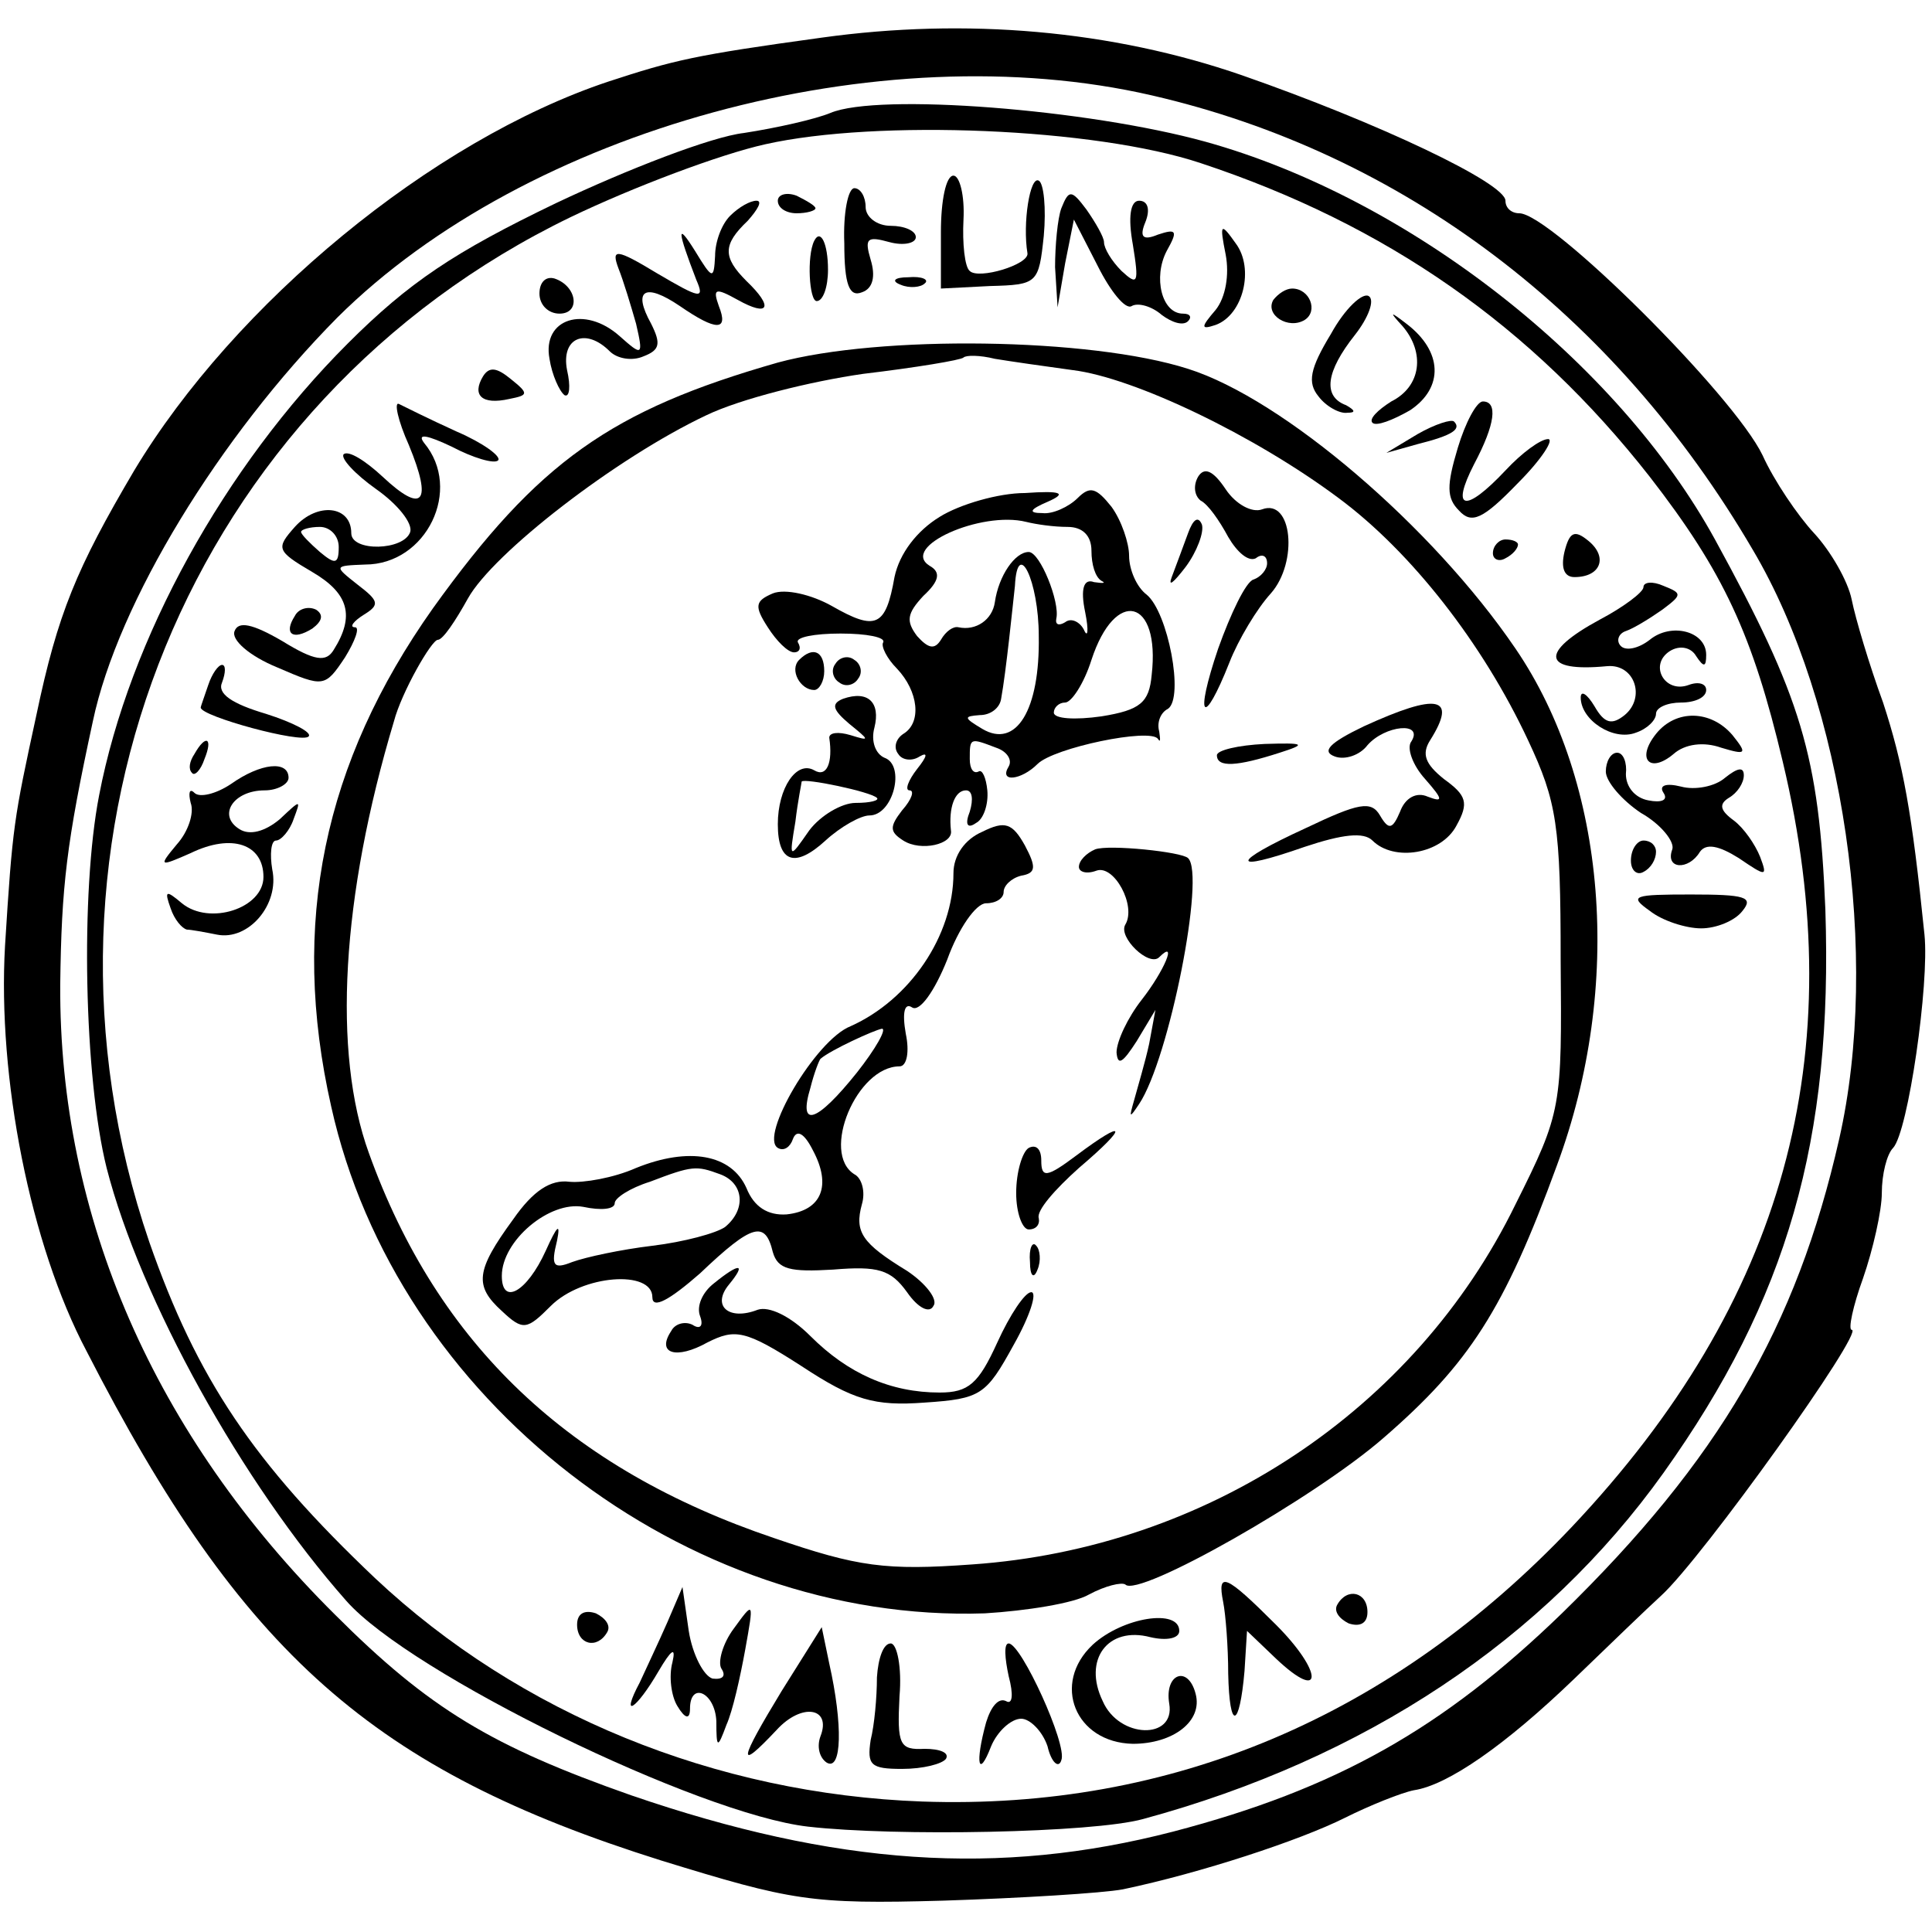
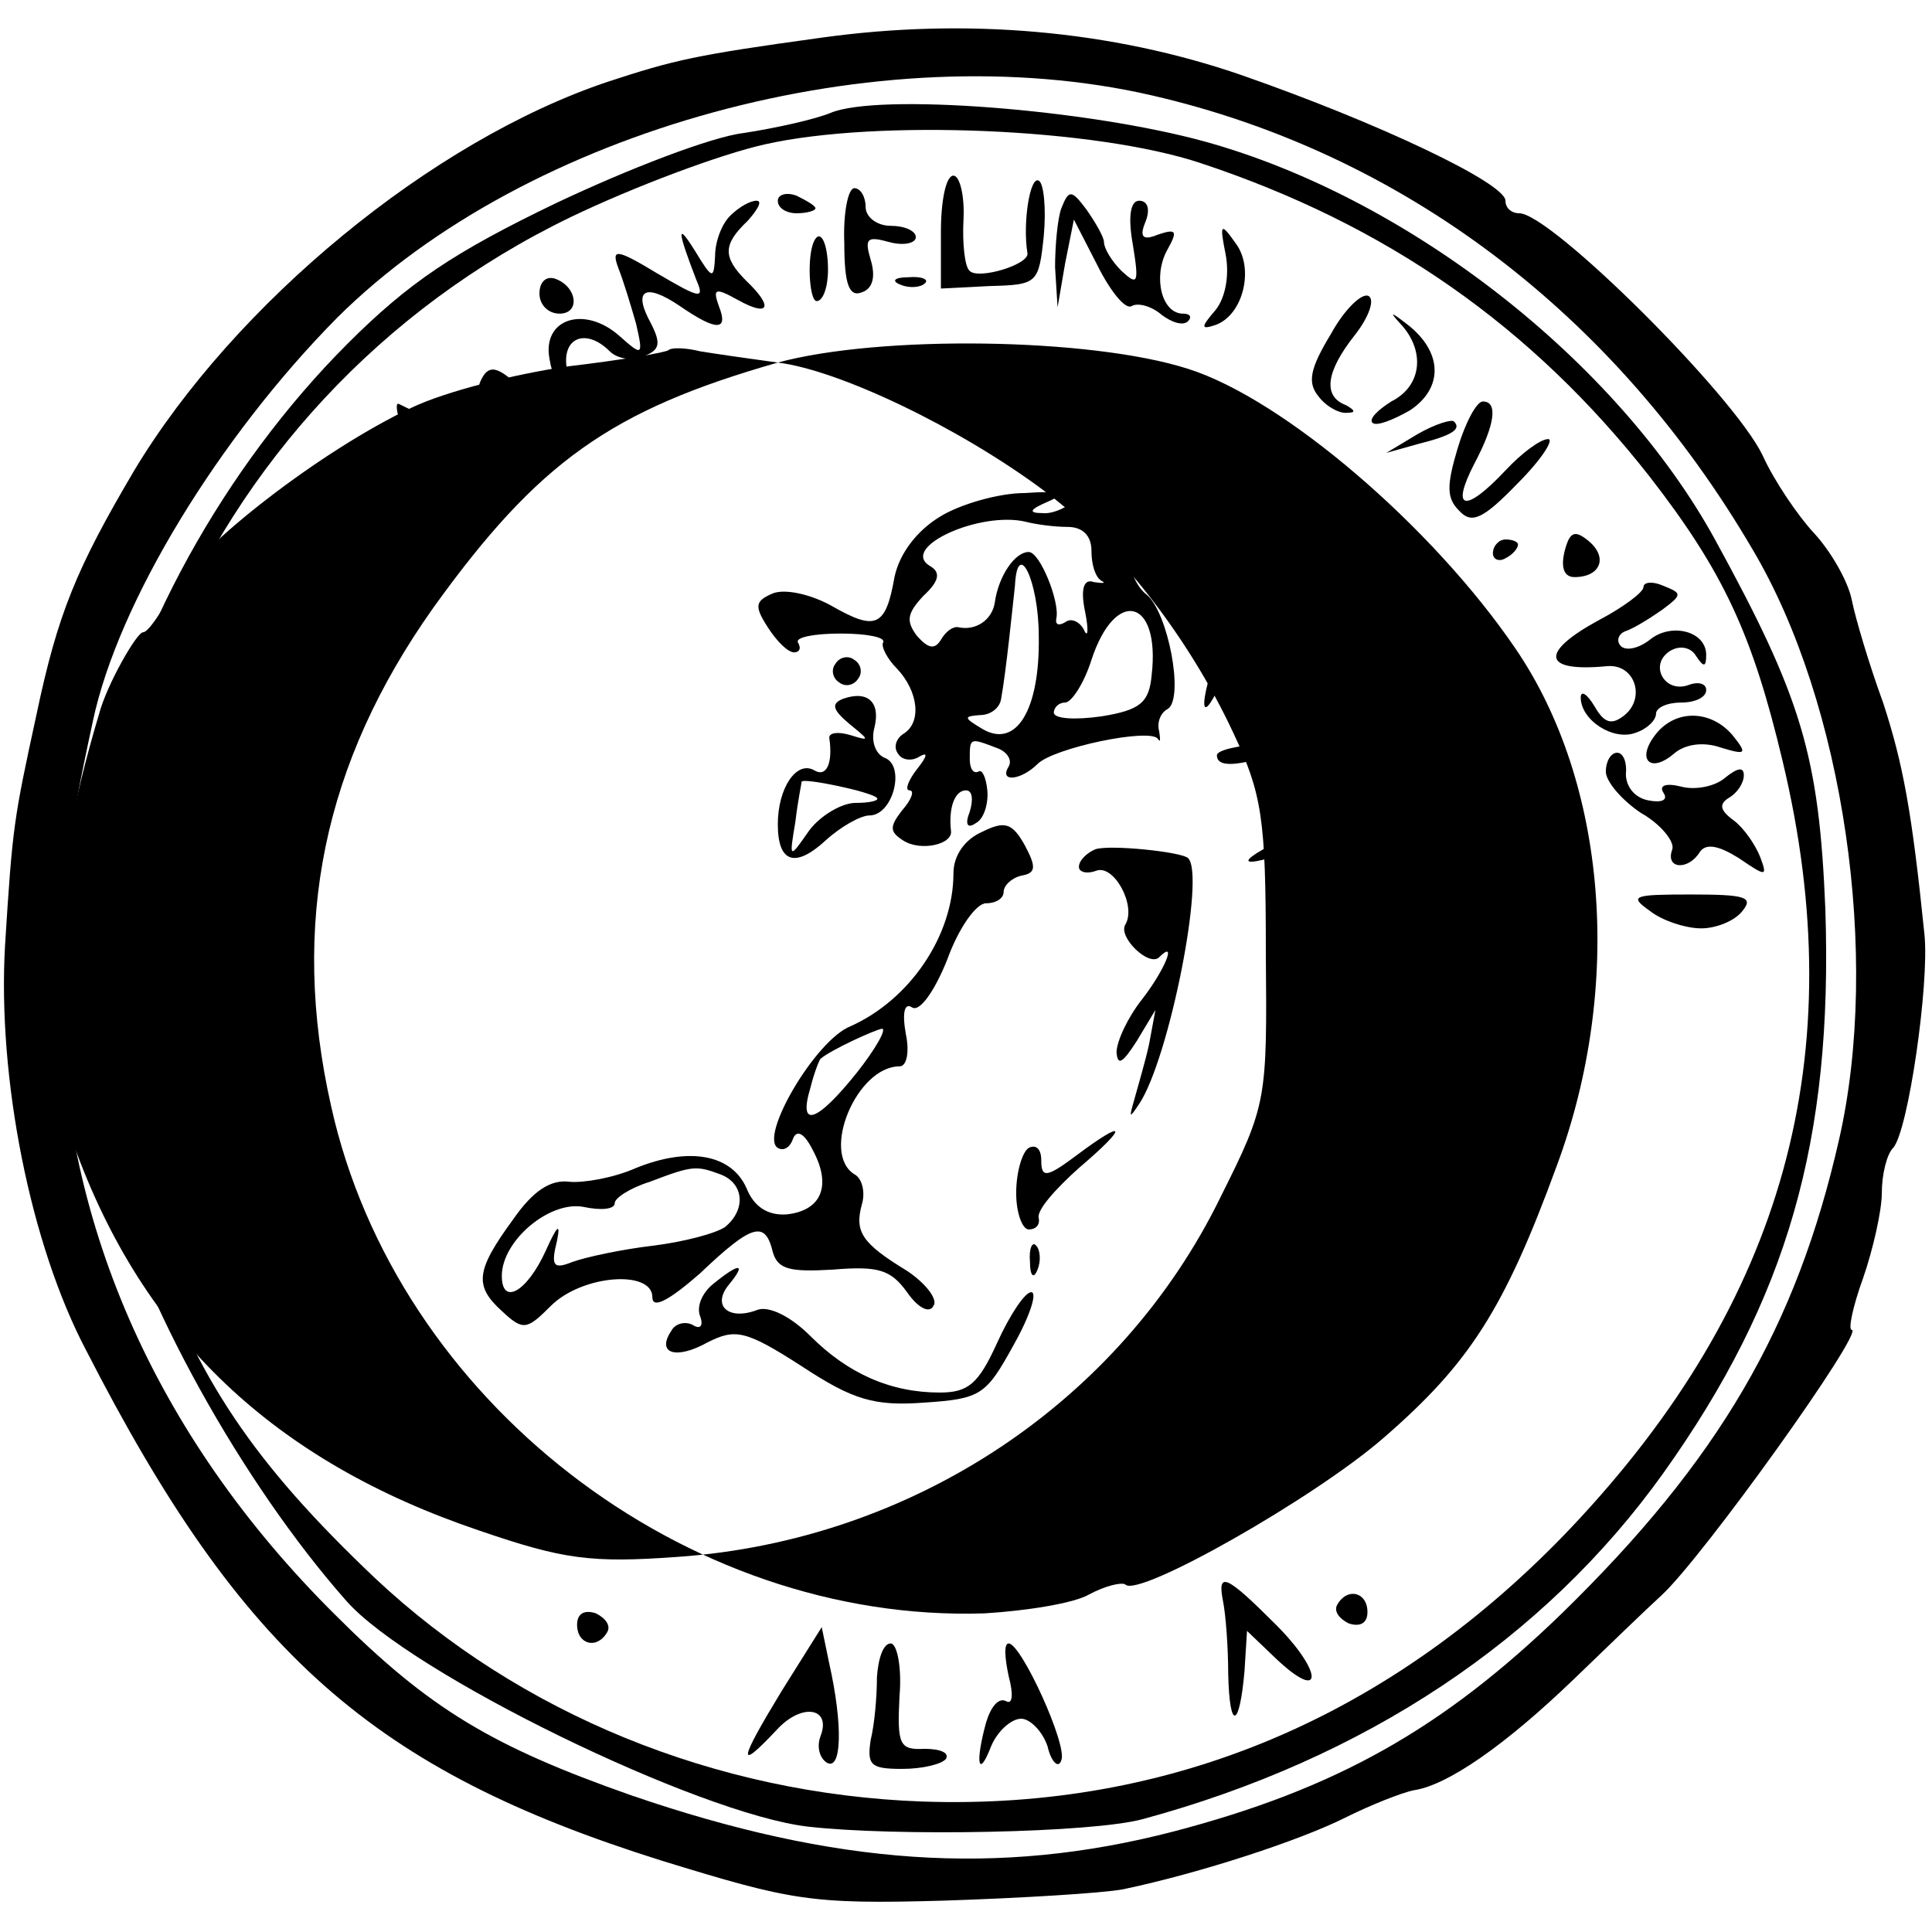
<svg xmlns="http://www.w3.org/2000/svg" version="1.0" width="154pt" height="154pt" viewBox="0 0 154 154" preserveAspectRatio="xMidYMid meet">
  <g transform="translate(0,154) scale(0.1,-0.1)" fill="#000000" stroke="none">
    <path d="M655 1510 c-102 -14 -118 -18 -170 -35 -141 -47 -298 -177 -378 -310 -46 -78 -61 -114 -78 -195 -18 -83 -19 -88 -25 -184 -6 -105 20 -238 65 -323 124 -242 229 -334 458 -406 104 -32 119 -35 225 -32 62 2 127 6 143 9 62 13 141 39 177 57 20 10 45 20 55 22 27 4 73 36 128 89 28 27 58 56 69 66 33 30 163 212 152 212 -3 0 1 19 9 41 8 23 15 54 15 68 0 15 4 31 9 36 12 13 29 131 25 170 -10 98 -17 136 -33 185 -11 30 -22 67 -25 82 -3 15 -17 39 -30 53 -13 14 -32 42 -41 62 -23 48 -169 193 -194 193 -6 0 -11 4 -11 10 0 14 -101 62 -210 100 -104 36 -220 46 -335 30z m263 -46 c200 -46 369 -174 479 -362 73 -123 102 -325 69 -470 -34 -150 -96 -256 -221 -378 -95 -92 -180 -140 -310 -174 -139 -36 -269 -27 -432 29 -111 39 -161 69 -236 144 -144 143 -220 317 -219 502 1 79 5 113 26 210 20 95 101 227 195 322 151 150 432 227 649 177z" />
    <path d="M662 1450 c-12 -5 -43 -12 -69 -16 -26 -3 -93 -29 -150 -56 -81 -39 -117 -63 -166 -112 -98 -98 -174 -235 -198 -360 -15 -77 -12 -225 6 -297 27 -105 108 -251 191 -345 51 -58 281 -170 368 -180 70 -8 227 -5 267 6 177 48 320 143 415 276 99 139 135 265 129 449 -5 123 -19 169 -88 295 -78 142 -244 272 -406 317 -94 26 -261 39 -299 23z m295 -40 c148 -49 264 -130 358 -250 59 -76 82 -126 106 -227 56 -234 1 -431 -168 -610 -143 -151 -319 -226 -518 -219 -165 6 -321 70 -436 178 -97 92 -142 159 -180 268 -110 322 32 670 336 817 50 24 119 50 155 58 89 20 263 13 347 -15z" />
    <path d="M750 1355 l0 -45 39 2 c38 1 39 2 43 40 2 22 0 42 -4 44 -7 4 -13 -34 -9 -58 1 -9 -39 -21 -46 -14 -4 3 -6 22 -5 41 1 19 -3 35 -8 35 -6 0 -10 -20 -10 -45z" />
    <path d="M620 1380 c0 -6 7 -10 15 -10 8 0 15 2 15 4 0 2 -7 6 -15 10 -8 3 -15 1 -15 -4z" />
    <path d="M673 1346 c0 -33 4 -43 14 -39 9 3 11 13 7 26 -5 17 -3 19 15 14 11 -3 21 -1 21 4 0 5 -9 9 -20 9 -11 0 -20 7 -20 15 0 8 -4 15 -9 15 -5 0 -9 -20 -8 -44z" />
    <path d="M846 1374 c-3 -8 -5 -30 -5 -47 l2 -32 6 35 7 35 19 -37 c10 -20 22 -35 27 -32 5 3 16 0 24 -7 8 -6 17 -9 21 -5 3 3 2 6 -4 6 -17 0 -24 29 -13 50 9 16 8 18 -7 13 -12 -5 -15 -2 -10 10 4 10 2 17 -5 17 -7 0 -9 -13 -5 -35 5 -31 4 -33 -9 -21 -8 8 -14 18 -14 23 0 4 -7 16 -14 26 -12 16 -14 16 -20 1z" />
    <path d="M582 1368 c-7 -7 -12 -21 -12 -32 -1 -19 -2 -19 -16 4 -15 24 -14 16 1 -23 7 -16 3 -15 -31 5 -33 20 -37 20 -31 4 4 -10 10 -30 14 -44 6 -26 5 -26 -13 -10 -28 25 -62 14 -56 -18 2 -13 8 -26 12 -29 4 -2 5 7 2 20 -5 26 15 34 34 15 6 -6 18 -8 27 -4 13 5 14 10 6 26 -15 27 -5 33 23 14 29 -20 39 -20 31 0 -5 14 -3 15 15 5 25 -14 29 -6 7 15 -19 19 -19 29 1 48 8 9 12 16 7 16 -5 0 -14 -5 -21 -12z" />
    <path d="M977 1337 c3 -16 0 -34 -8 -44 -12 -14 -12 -16 0 -12 22 8 31 45 16 65 -12 17 -13 16 -8 -9z" />
    <path d="M649 1348 c-6 -12 -4 -48 2 -48 5 0 9 11 9 25 0 21 -6 33 -11 23z" />
    <path d="M430 1306 c0 -9 7 -16 16 -16 17 0 14 22 -4 28 -7 2 -12 -3 -12 -12z" />
    <path d="M718 1313 c7 -3 16 -2 19 1 4 3 -2 6 -13 5 -11 0 -14 -3 -6 -6z" />
-     <path d="M1015 1301 c-7 -12 12 -24 25 -16 11 7 4 25 -10 25 -5 0 -11 -4 -15 -9z" />
    <path d="M1061 1274 c-17 -28 -19 -39 -10 -50 6 -8 17 -14 23 -13 7 0 6 2 -1 6 -19 7 -16 27 7 56 11 14 16 28 11 31 -5 3 -19 -10 -30 -30z" />
    <path d="M1118 1280 c18 -21 15 -48 -9 -60 -11 -7 -18 -14 -15 -17 3 -3 16 2 30 10 27 18 26 47 -3 69 -13 10 -14 10 -3 -2z" />
-     <path d="M620 1251 c-133 -38 -191 -79 -275 -196 -87 -123 -114 -251 -81 -397 52 -234 282 -412 521 -404 33 2 71 8 83 15 13 7 26 10 29 8 10 -11 151 69 206 117 68 59 96 102 138 217 53 143 40 305 -33 412 -66 97 -185 199 -261 223 -78 25 -246 27 -327 5z m235 -6 c49 -6 145 -52 212 -102 58 -43 115 -116 151 -193 23 -49 26 -68 26 -175 1 -118 1 -121 -36 -195 -80 -164 -246 -274 -433 -287 -69 -5 -91 -2 -158 21 -163 55 -268 154 -323 307 -29 80 -22 204 20 344 6 23 30 65 35 65 4 0 14 15 24 33 20 36 118 112 190 146 27 13 83 27 125 33 42 5 78 11 80 13 2 2 13 2 25 -1 12 -2 40 -6 62 -9z" />
+     <path d="M620 1251 c-133 -38 -191 -79 -275 -196 -87 -123 -114 -251 -81 -397 52 -234 282 -412 521 -404 33 2 71 8 83 15 13 7 26 10 29 8 10 -11 151 69 206 117 68 59 96 102 138 217 53 143 40 305 -33 412 -66 97 -185 199 -261 223 -78 25 -246 27 -327 5z c49 -6 145 -52 212 -102 58 -43 115 -116 151 -193 23 -49 26 -68 26 -175 1 -118 1 -121 -36 -195 -80 -164 -246 -274 -433 -287 -69 -5 -91 -2 -158 21 -163 55 -268 154 -323 307 -29 80 -22 204 20 344 6 23 30 65 35 65 4 0 14 15 24 33 20 36 118 112 190 146 27 13 83 27 125 33 42 5 78 11 80 13 2 2 13 2 25 -1 12 -2 40 -6 62 -9z" />
    <path d="M955 1160 c-4 -7 -3 -15 2 -19 6 -3 15 -16 22 -29 7 -12 16 -20 22 -17 5 4 9 2 9 -4 0 -5 -5 -11 -11 -13 -6 -2 -18 -27 -28 -55 -19 -56 -12 -64 9 -11 7 18 22 43 33 55 22 25 17 76 -7 67 -8 -3 -21 4 -29 16 -10 15 -17 18 -22 10z" />
    <path d="M749 1128 c-18 -11 -32 -29 -36 -48 -7 -40 -15 -43 -50 -23 -16 9 -37 14 -47 10 -14 -6 -15 -10 -4 -27 7 -11 16 -20 21 -20 4 0 6 3 3 8 -2 4 13 7 34 7 21 0 36 -3 34 -7 -2 -3 3 -13 11 -21 17 -18 20 -43 5 -52 -6 -4 -8 -11 -4 -16 3 -5 11 -6 17 -2 7 4 6 0 -2 -10 -7 -9 -10 -17 -6 -17 4 0 2 -7 -6 -16 -10 -13 -10 -17 1 -24 14 -9 40 -3 38 8 -2 18 3 32 12 32 5 0 6 -7 3 -17 -4 -10 -2 -14 5 -9 6 3 10 15 9 26 -1 10 -4 17 -7 15 -4 -2 -7 2 -7 10 0 17 0 17 21 9 9 -3 13 -10 10 -15 -8 -13 10 -11 23 2 13 13 90 29 96 20 2 -3 2 -1 1 6 -2 7 1 15 7 18 13 9 0 77 -17 91 -8 6 -14 20 -14 31 0 10 -6 28 -14 39 -12 15 -17 17 -27 7 -7 -7 -20 -13 -28 -12 -12 0 -10 3 4 9 16 7 11 9 -18 7 -21 0 -52 -9 -68 -19z m102 -8 c12 0 19 -7 19 -19 0 -11 3 -21 8 -24 4 -2 1 -2 -6 -1 -8 3 -11 -5 -7 -24 3 -15 2 -21 -1 -14 -3 6 -10 10 -15 6 -5 -3 -8 -2 -7 3 3 13 -13 53 -22 53 -11 0 -24 -19 -27 -40 -2 -14 -15 -23 -29 -20 -4 1 -10 -3 -14 -10 -5 -8 -10 -7 -19 3 -9 12 -8 18 5 32 13 12 14 19 5 24 -24 15 41 44 77 35 8 -2 22 -4 33 -4z m-23 -87 c1 -59 -18 -90 -45 -74 -15 9 -15 10 -2 11 9 0 16 6 17 13 4 22 9 72 11 90 2 39 19 4 19 -40z m90 -31 c-2 -22 -9 -28 -40 -33 -21 -3 -38 -2 -38 3 0 4 4 8 9 8 5 0 15 15 21 34 19 58 55 49 48 -12z" />
    <path d="M947 1115 c-4 -11 -10 -27 -13 -35 -3 -8 1 -5 11 8 9 12 15 28 13 34 -3 7 -7 4 -11 -7z" />
-     <path d="M637 1014 c-8 -8 1 -24 12 -24 4 0 8 7 8 15 0 16 -9 20 -20 9z" />
    <path d="M666 1011 c-4 -5 -2 -12 3 -15 5 -4 12 -2 15 3 4 5 2 12 -3 15 -5 4 -12 2 -15 -3z" />
    <path d="M672 983 c-10 -4 -8 -9 5 -20 16 -13 17 -14 1 -9 -10 3 -17 2 -17 -2 3 -20 -2 -32 -12 -26 -14 8 -29 -14 -29 -43 0 -31 14 -35 38 -13 12 11 28 20 35 20 19 0 29 40 12 46 -7 3 -11 13 -8 24 5 20 -5 30 -25 23z m27 -79 c2 -2 -5 -4 -17 -4 -11 0 -28 -10 -37 -22 -16 -23 -16 -23 -11 7 2 17 5 31 5 32 2 3 55 -8 60 -13z" />
    <path d="M1087 961 c-27 -13 -34 -20 -23 -24 8 -3 20 1 26 9 14 16 45 19 35 3 -4 -5 1 -19 11 -30 14 -16 15 -19 2 -14 -9 4 -18 -1 -22 -12 -6 -14 -9 -15 -16 -3 -7 12 -17 10 -59 -10 -61 -28 -61 -36 -1 -15 30 10 47 12 54 5 17 -17 55 -11 67 12 10 18 8 24 -10 37 -15 12 -18 20 -11 31 22 35 6 38 -53 11z" />
    <path d="M970 938 c0 -10 16 -9 50 2 22 7 20 8 -12 7 -21 -1 -38 -5 -38 -9z" />
    <path d="M783 877 c-14 -6 -23 -19 -23 -33 0 -50 -35 -101 -82 -122 -28 -11 -73 -88 -58 -97 5 -3 10 1 12 7 3 8 9 5 16 -9 15 -28 7 -48 -21 -51 -15 -1 -26 6 -32 21 -12 27 -46 33 -88 16 -18 -8 -42 -12 -53 -11 -15 2 -29 -7 -45 -30 -30 -41 -31 -53 -9 -73 17 -16 20 -15 39 4 25 25 81 29 81 7 0 -10 14 -2 38 19 42 40 52 42 58 17 4 -14 14 -16 48 -14 36 3 46 0 59 -18 9 -13 18 -17 21 -11 4 5 -6 18 -21 28 -36 22 -42 31 -36 53 3 10 0 21 -6 24 -27 17 2 86 36 86 6 0 8 12 5 26 -3 17 -1 25 5 21 6 -4 18 13 28 38 9 25 23 45 31 45 8 0 14 4 14 9 0 5 6 11 14 13 12 2 12 7 3 24 -10 18 -16 20 -34 11z m-100 -192 c-32 -40 -47 -45 -37 -12 3 12 7 22 8 23 8 7 43 23 49 24 4 0 -5 -16 -20 -35z m-109 -81 c19 -7 21 -28 4 -42 -7 -5 -33 -12 -58 -15 -25 -3 -53 -9 -64 -13 -15 -6 -17 -3 -12 17 3 15 0 12 -9 -8 -15 -33 -35 -44 -35 -20 0 28 38 60 65 55 14 -3 25 -2 25 3 0 4 12 12 28 17 34 13 37 13 56 6z" />
    <path d="M873 863 c-7 -3 -13 -9 -13 -14 0 -4 6 -6 14 -3 14 5 32 -28 23 -43 -6 -10 19 -34 27 -26 15 15 4 -11 -14 -34 -11 -14 -20 -33 -20 -42 1 -11 5 -8 16 9 l15 25 -5 -27 c-3 -14 -9 -34 -12 -45 -4 -14 -4 -15 4 -3 24 36 53 183 39 196 -5 5 -63 11 -74 7z" />
    <path d="M858 619 c-24 -18 -28 -18 -28 -4 0 9 -4 13 -10 10 -5 -3 -10 -19 -10 -36 0 -16 5 -29 10 -29 6 0 9 4 8 9 -2 6 13 23 32 40 40 34 38 40 -2 10z" />
    <path d="M821 534 c0 -11 3 -14 6 -6 3 7 2 16 -1 19 -3 4 -6 -2 -5 -13z" />
    <path d="M569 517 c-9 -7 -14 -18 -11 -26 3 -8 0 -11 -6 -7 -6 3 -14 1 -17 -5 -12 -18 4 -23 29 -9 22 11 30 10 75 -19 41 -27 58 -32 98 -29 45 3 49 6 71 46 13 23 19 42 14 42 -5 0 -17 -18 -27 -40 -15 -33 -23 -40 -46 -40 -39 0 -73 15 -103 45 -16 16 -33 24 -42 21 -23 -9 -37 3 -23 20 14 17 9 18 -12 1z" />
    <path d="M385 1240 c-9 -15 -1 -23 21 -18 15 3 16 4 1 16 -11 9 -17 10 -22 2z" />
    <path d="M326 1185 c19 -46 11 -55 -21 -25 -14 13 -27 21 -31 18 -3 -3 9 -16 26 -28 17 -12 29 -27 27 -34 -5 -15 -47 -16 -47 -1 0 22 -27 25 -45 5 -15 -17 -15 -19 14 -36 29 -17 34 -35 17 -62 -6 -10 -15 -9 -41 7 -24 14 -35 16 -38 8 -3 -7 12 -20 34 -29 37 -16 38 -16 54 8 8 13 12 24 8 24 -5 0 -1 5 7 10 13 8 12 11 -5 24 -19 15 -19 15 6 16 49 0 78 60 47 97 -6 8 3 6 22 -3 17 -9 34 -14 37 -11 3 3 -12 14 -33 23 -22 10 -42 20 -46 22 -4 2 -1 -13 8 -33z m-56 -81 c0 -14 -3 -14 -15 -4 -8 7 -15 14 -15 16 0 2 7 4 15 4 8 0 15 -7 15 -16z" />
    <path d="M1162 1183 c-9 -30 -9 -40 1 -50 10 -11 19 -7 47 22 19 19 29 35 24 35 -6 0 -21 -11 -34 -25 -32 -34 -44 -32 -25 5 17 32 19 50 7 50 -5 0 -14 -17 -20 -37z" />
    <path d="M1130 1194 l-25 -15 25 7 c28 7 35 12 29 18 -2 2 -15 -2 -29 -10z" />
    <path d="M1247 1100 c-3 -13 0 -20 8 -20 21 0 27 16 11 29 -11 9 -15 7 -19 -9z" />
    <path d="M1190 1099 c0 -5 5 -7 10 -4 6 3 10 8 10 11 0 2 -4 4 -10 4 -5 0 -10 -5 -10 -11z" />
    <path d="M1310 1072 c0 -4 -16 -16 -35 -26 -48 -26 -46 -42 6 -37 22 2 31 -25 14 -39 -10 -8 -16 -7 -24 7 -6 10 -11 13 -11 7 0 -18 26 -35 44 -28 9 3 16 10 16 15 0 5 9 9 20 9 11 0 20 4 20 10 0 5 -6 7 -14 4 -19 -7 -32 16 -15 27 8 5 17 3 21 -4 6 -9 8 -9 8 1 0 19 -28 26 -45 12 -9 -7 -19 -9 -23 -5 -4 4 -2 10 4 12 6 2 19 10 29 17 16 12 16 13 1 19 -9 4 -16 3 -16 -1z" />
    <path d="M235 1049 c-9 -14 -2 -20 14 -10 8 6 9 11 3 15 -6 3 -14 1 -17 -5z" />
    <path d="M166 994 c-3 -9 -6 -17 -6 -18 0 -7 81 -29 86 -23 3 3 -12 11 -34 18 -27 8 -39 16 -35 25 3 8 3 14 0 14 -3 0 -8 -7 -11 -16z" />
    <path d="M1320 955 c-16 -20 -5 -32 14 -16 9 8 24 10 38 5 20 -6 21 -5 9 10 -17 20 -45 21 -61 1z" />
    <path d="M155 939 c-4 -6 -5 -12 -2 -15 2 -3 7 2 10 11 7 17 1 20 -8 4z" />
    <path d="M1280 925 c0 -8 13 -23 28 -33 16 -9 27 -23 25 -29 -6 -16 13 -17 22 -2 5 7 15 5 31 -5 22 -15 23 -15 17 1 -4 10 -13 23 -21 29 -11 8 -12 13 -4 18 7 4 12 12 12 18 0 7 -5 6 -15 -2 -8 -7 -24 -10 -35 -7 -12 3 -18 1 -14 -5 4 -6 -2 -8 -12 -6 -11 2 -18 11 -18 21 1 9 -2 17 -7 17 -5 0 -9 -7 -9 -15z" />
    <path d="M184 915 c-12 -8 -25 -11 -29 -7 -4 4 -5 0 -3 -8 3 -8 -2 -23 -11 -33 -15 -18 -14 -18 11 -7 33 16 58 7 58 -19 0 -25 -43 -39 -65 -21 -13 11 -14 10 -9 -4 3 -9 9 -16 13 -17 3 0 14 -2 24 -4 25 -5 50 24 44 52 -2 12 -1 23 3 23 4 0 11 8 14 17 6 16 6 16 -11 0 -12 -10 -24 -13 -32 -8 -18 11 -5 31 20 31 10 0 19 5 19 10 0 14 -22 12 -46 -5z" />
-     <path d="M1300 854 c0 -8 5 -12 10 -9 6 3 10 10 10 16 0 5 -4 9 -10 9 -5 0 -10 -7 -10 -16z" />
    <path d="M1315 814 c10 -8 29 -14 41 -14 12 0 27 6 33 14 9 11 2 13 -41 13 -46 0 -50 -1 -33 -13z" />
    <path d="M975 263 c2 -10 4 -36 4 -57 1 -46 9 -44 13 2 l2 32 23 -22 c38 -36 38 -11 0 27 -40 40 -47 43 -42 18z" />
-     <path d="M532 247 c-7 -16 -17 -37 -22 -48 -16 -30 -3 -22 15 9 10 17 14 20 11 7 -3 -11 -1 -27 4 -35 6 -10 10 -11 10 -2 0 22 20 13 21 -10 0 -22 1 -22 8 -3 5 11 11 38 15 60 7 39 7 39 -9 17 -9 -12 -13 -27 -10 -32 4 -6 1 -9 -7 -8 -7 2 -16 19 -19 38 l-5 35 -12 -28z" />
    <path d="M1066 261 c-3 -5 1 -11 9 -15 9 -3 15 0 15 9 0 16 -16 20 -24 6z" />
    <path d="M460 245 c0 -16 16 -20 24 -6 3 5 -1 11 -9 15 -9 3 -15 0 -15 -9z" />
-     <path d="M871 229 c-33 -31 -14 -78 32 -79 32 0 56 18 50 40 -6 23 -25 16 -21 -8 5 -29 -40 -28 -53 2 -16 33 4 60 38 51 13 -3 23 -1 23 5 0 18 -45 11 -69 -11z" />
    <path d="M623 192 c-34 -56 -36 -65 -4 -31 20 22 44 18 35 -5 -3 -8 -1 -17 5 -21 12 -7 13 30 2 79 l-6 29 -32 -51z" />
    <path d="M699 203 c0 -16 -2 -38 -5 -50 -3 -20 0 -23 25 -23 17 0 32 4 35 8 3 5 -5 8 -17 8 -20 -1 -22 3 -20 42 2 23 -2 42 -7 42 -6 0 -10 -12 -11 -27z" />
    <path d="M804 204 c4 -15 3 -23 -2 -20 -6 3 -12 -4 -16 -17 -9 -33 -6 -45 4 -19 5 12 16 22 24 22 7 0 17 -10 21 -22 3 -13 9 -18 11 -11 5 12 -32 93 -42 93 -4 0 -3 -12 0 -26z" />
  </g>
</svg>